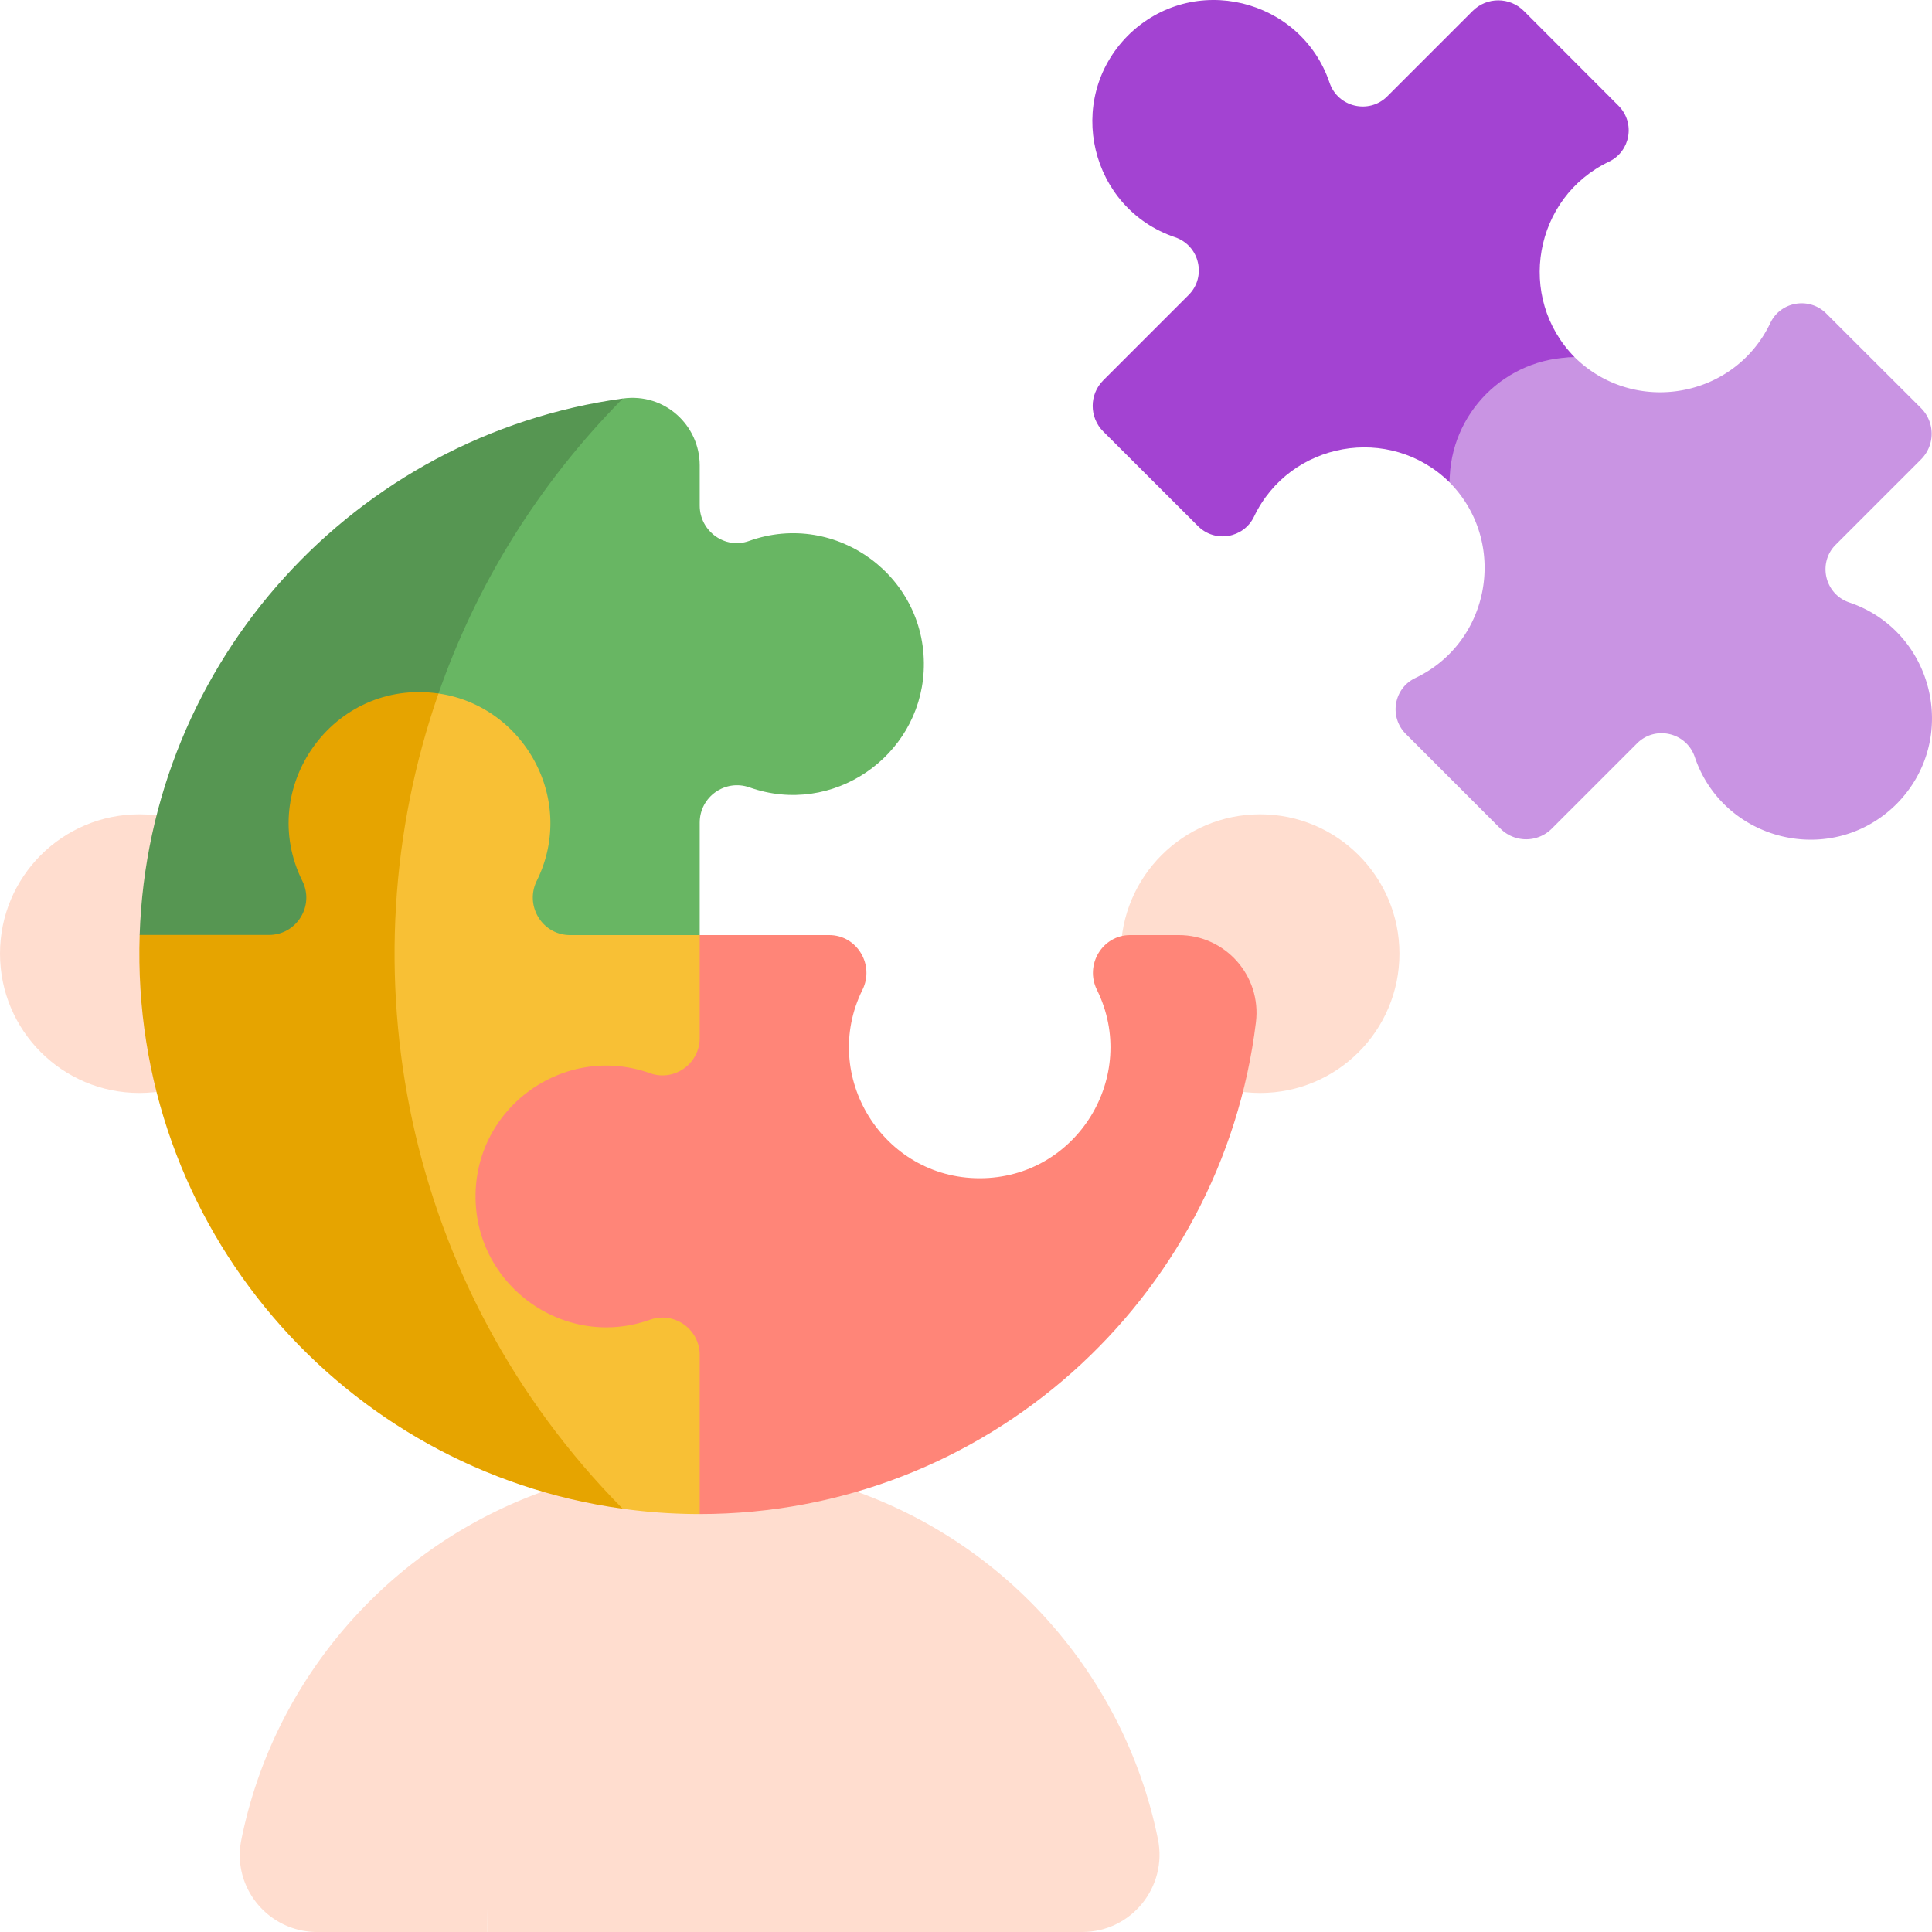
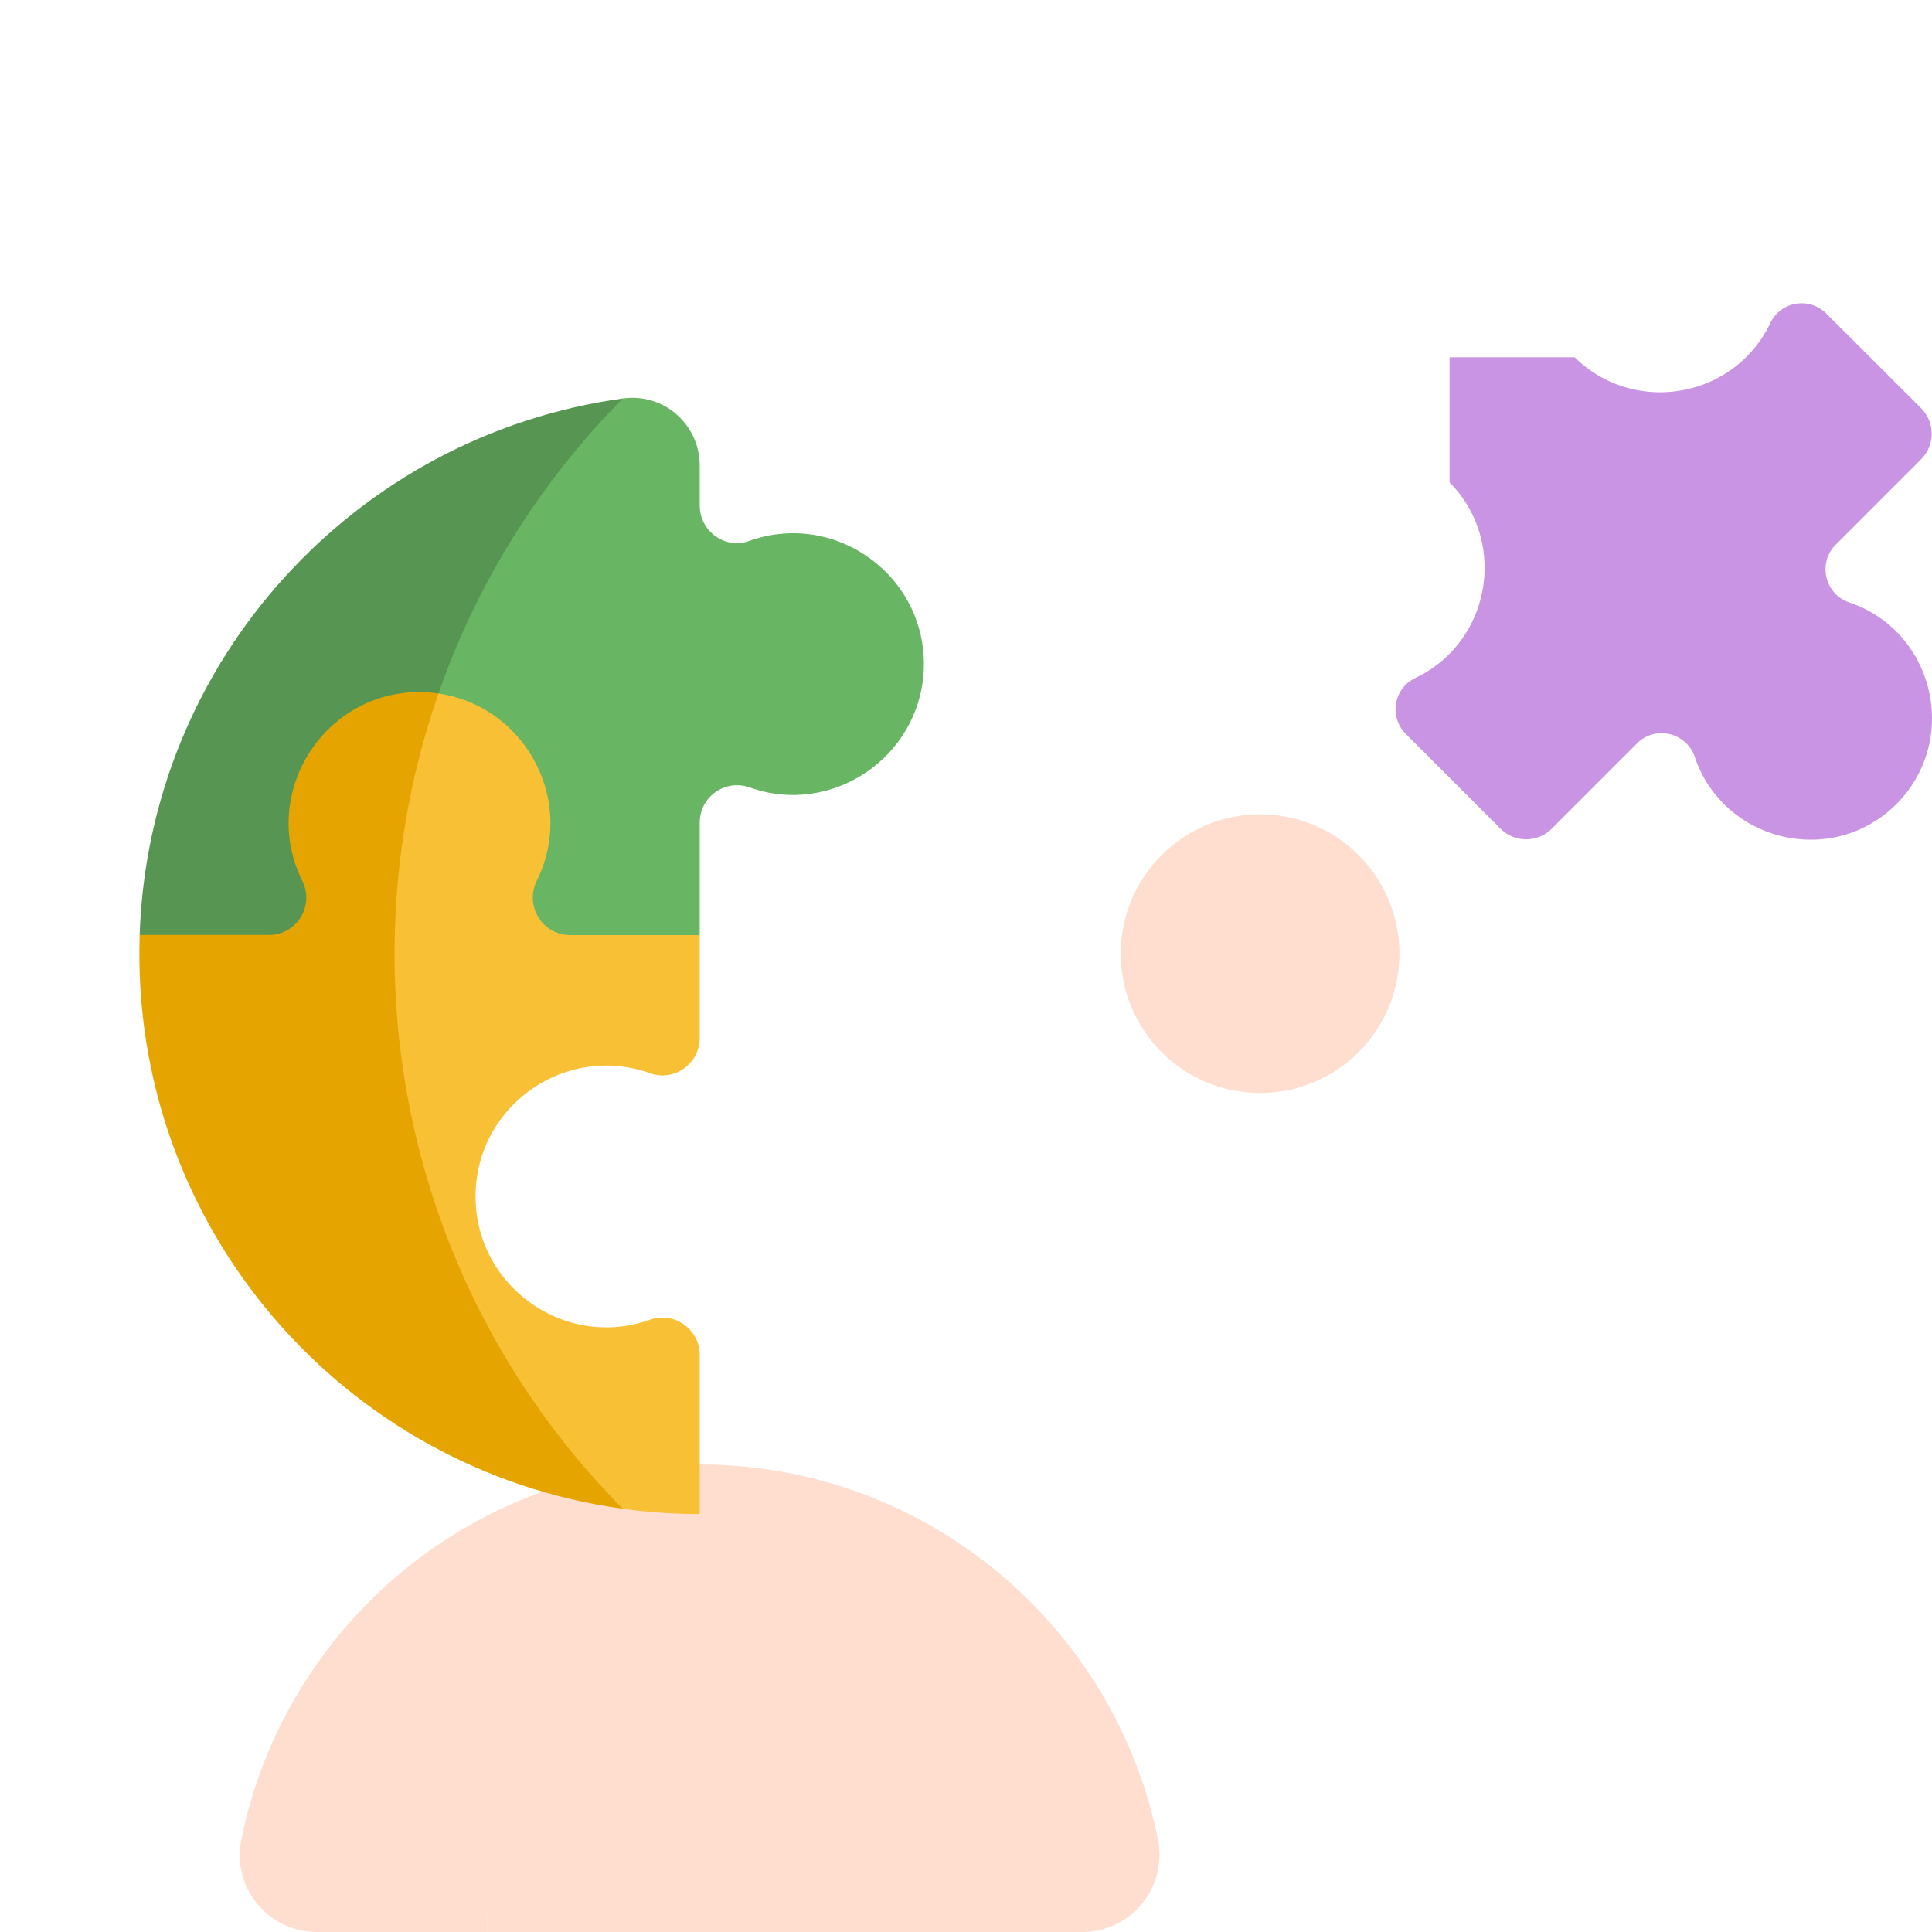
<svg xmlns="http://www.w3.org/2000/svg" version="1.1" width="512" height="512" x="0" y="0" viewBox="0 0 512 512" style="enable-background:new 0 0 512 512" xml:space="preserve" class="">
  <g>
    <path fill="#ffddcf" d="M306.869 487.409c-9.169-45.247-43.142-81.987-87.686-94.622h-54.496l-35.611 35.611V512h157.739c12.959 0 22.628-11.889 20.054-24.591z" data-original="#ffddcf" class="" opacity="1" />
    <path fill="#ffddcf" d="M219.183 392.787a123.46 123.46 0 0 0-33.751-4.684c-59.964 0-110.135 42.862-121.488 99.538C61.417 500.255 71.177 512 84.041 512h45.034c0-21.104 5.337-41.006 14.712-58.442l-.017-.007c12.279-22.842 31.515-41.441 54.878-52.893a122.845 122.845 0 0 1 20.535-7.871z" data-original="#ffcbbe" class="" opacity="1" />
-     <circle cx="36.922" cy="252.724" r="36.922" fill="#ffddcf" data-original="#ffcbbe" class="" opacity="1" />
    <circle cx="333.943" cy="252.724" r="36.922" fill="#ffddcf" data-original="#ffddcf" class="" opacity="1" />
-     <path fill="#ff8578" d="M312.379 247.807h-12.867c-7.378 0-12.089 7.884-8.82 14.498 11.258 22.774-5.245 49.941-31.068 49.94-25.67 0-42.345-27.11-31.062-49.941 3.269-6.614-1.443-14.497-8.821-14.497h-98.689v98.987l64.379 54.44c75.721 0 138.447-56.776 147.405-130.339 1.496-12.287-8.08-23.088-20.457-23.088z" data-original="#ff8e9e" class="" opacity="1" />
    <path fill="#68b663" d="M198.481 143.369c-6.368 2.285-13.049-2.617-13.049-9.382v-10.642c0-10.592-9.241-19.275-20.369-17.735l-67.904 28.97v129.603h67.386l20.887-16.376v-29.809c0-6.835 6.761-11.608 13.203-9.326 22.047 7.807 44.924-8.157 46.149-30.747 1.349-24.878-23.095-42.886-46.303-34.556z" data-original="#70dcba" class="" opacity="1" />
    <path fill="#569652" d="m37.013 247.773 12.367 16.41h66.815V183.81c9.93-28.524 26.223-55.322 48.867-78.2-70.78 9.711-125.661 69.292-128.049 142.163z" data-original="#30cd9c" class="" opacity="1" />
    <path fill="#f8c035" d="M172.262 349.746c-21.872 7.765-44.614-7.835-46.151-30.219-1.721-25.059 22.779-43.428 46.174-35.107 6.415 2.282 13.146-2.538 13.146-9.347v-27.265h-34.345c-7.378-.001-12.101-7.784-8.83-14.397 10.597-21.429-3.379-46.365-26.053-49.624l-19.046 8.21v164.409l67.865 43.427a149.825 149.825 0 0 0 20.409 1.402v-42.149c0-6.822-6.741-11.622-13.169-9.34z" data-original="#ffce71" class="" opacity="1" />
    <path fill="#e6a400" d="M116.203 183.785c-27.927-4.015-48.367 24.98-36.073 49.696 3.272 6.575-1.521 14.292-8.865 14.291H37.013c-2.533 77.31 54.08 141.895 128.009 152.058-57.987-58.618-74.265-142.977-48.819-216.045z" data-original="#ffb357" class="" opacity="1" />
    <path fill="#c994e3" d="M490.107 159.667c-6.596-2.231-8.404-10.529-3.648-15.287l22.638-22.638c3.761-3.761 3.753-9.857-.022-13.603l-25.089-25.052c-4.486-4.485-12.095-3.227-14.822 2.501-9.552 20.069-36.119 24.586-51.847 9.1h-33.154v33.154c15.529 15.771 10.919 42.319-9.098 51.847-5.74 2.732-6.997 10.316-2.504 14.814l25.086 25.105a9.602 9.602 0 0 0 13.582.002l22.626-22.626c4.767-4.765 13.059-2.942 15.288 3.648 7.537 22.291 36.223 29.525 53.434 12.471 16.979-17.136 9.928-45.863-12.47-53.436z" data-original="#c9aaf2" class="" opacity="1" />
-     <path fill="#a343d2" d="M417.317 94.687c-15.625-15.869-10.794-42.348 9.06-51.829 5.741-2.741 7.039-10.341 2.54-14.84L403.866 2.93c-3.746-3.776-9.842-3.784-13.603-.023l-22.639 22.639c-4.767 4.765-13.06 2.941-15.287-3.648C344.8-.393 316.114-7.627 298.903 9.427c-16.978 17.135-9.927 45.861 12.471 53.435 6.596 2.23 8.405 10.528 3.647 15.287l-22.635 22.635c-3.761 3.761-3.753 9.856.022 13.602l25.089 25.052c4.499 4.498 12.097 3.2 14.839-2.54 9.478-19.841 35.957-24.682 51.826-9.056.001-18.311 14.845-33.155 33.155-33.155z" data-original="#b28ae4" class="" opacity="1" />
  </g>
</svg>